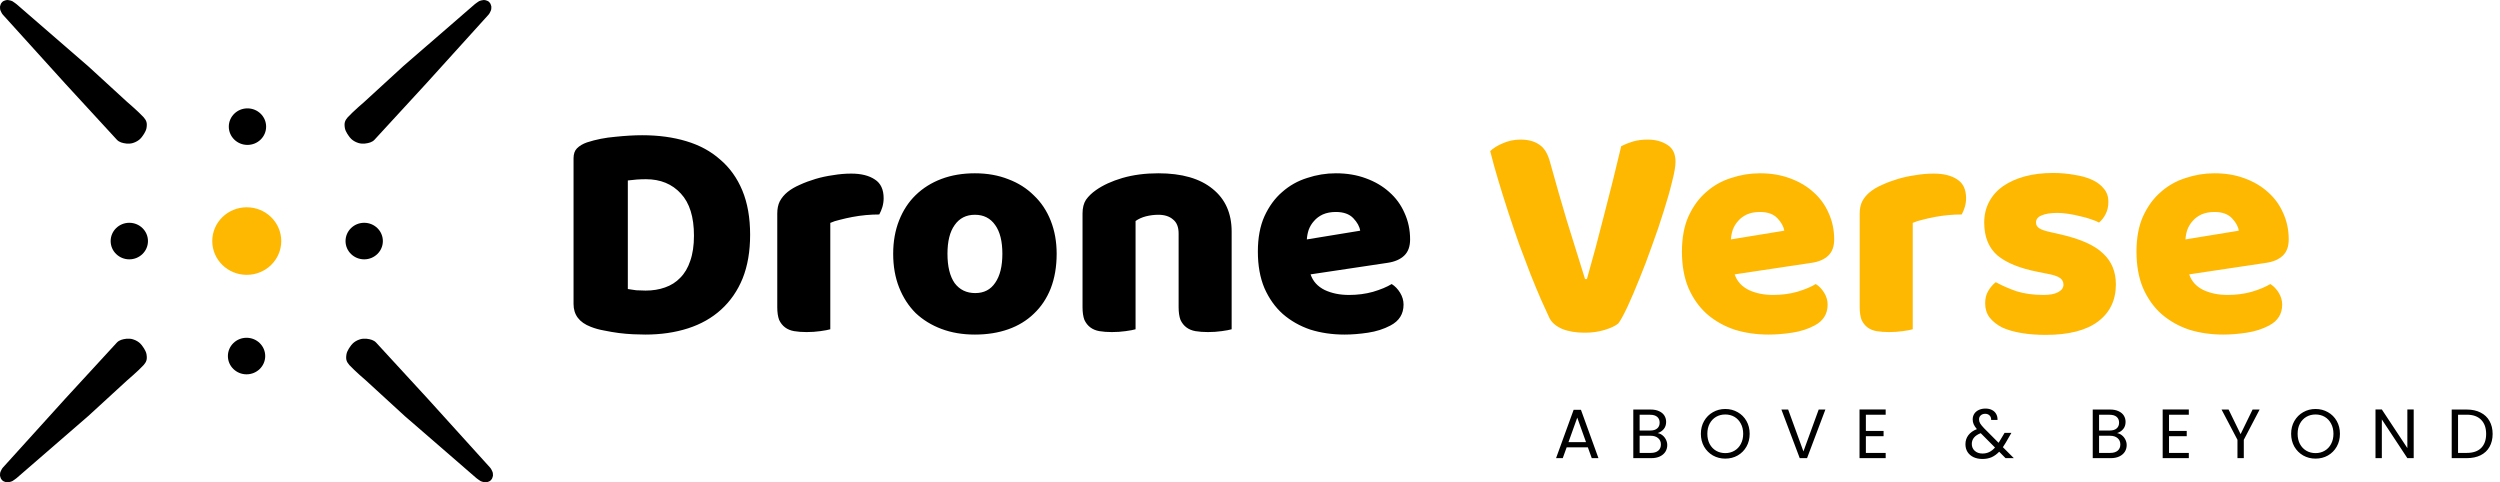
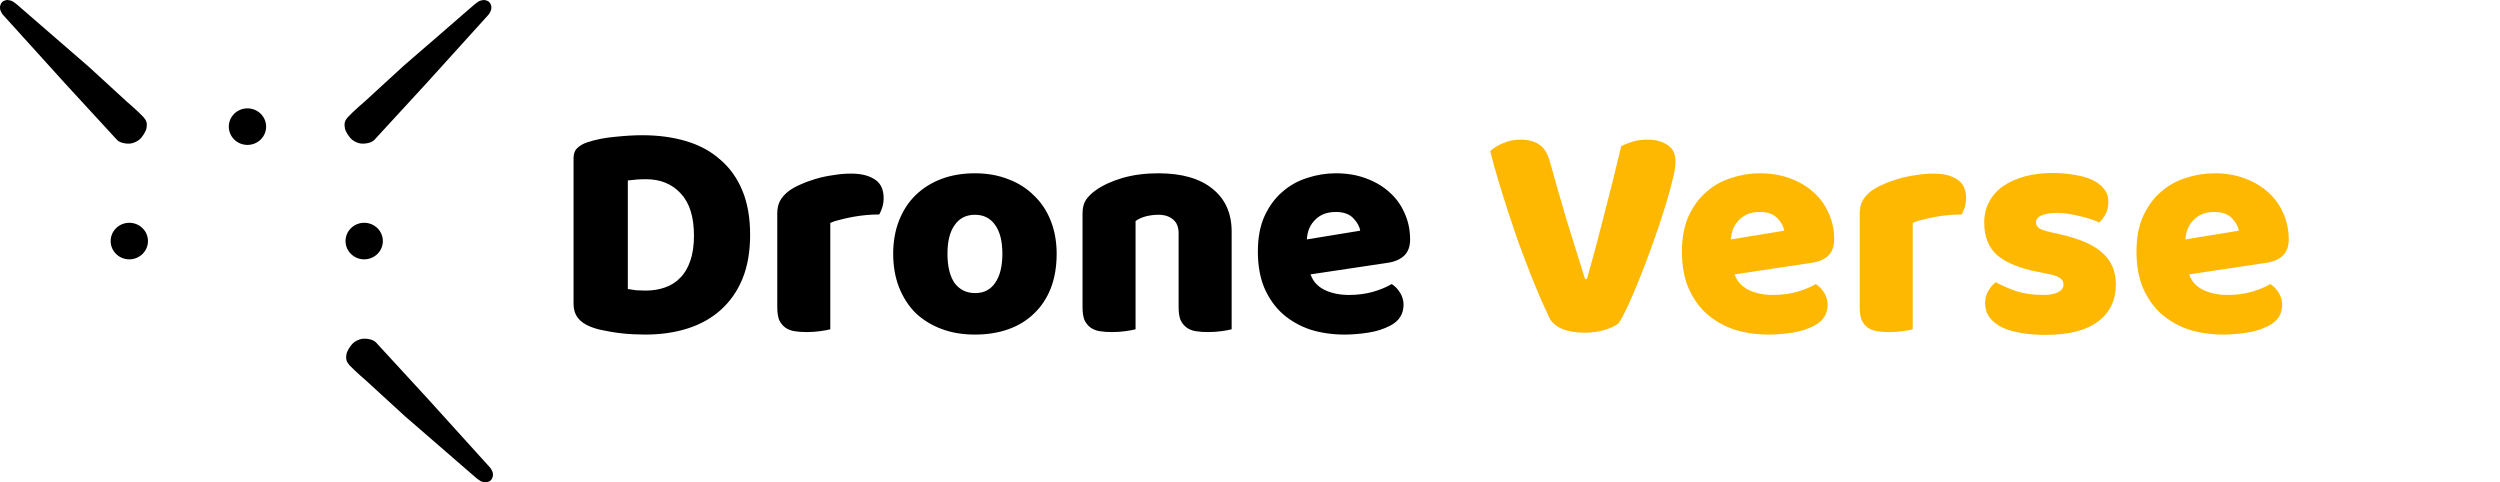
<svg xmlns="http://www.w3.org/2000/svg" width="311" height="60" viewBox="0 0 311 60" fill="none">
  <path d="M0.175 1.55C0.225 1.656 0.29 1.754 0.369 1.842L8.117 10.402L14.541 17.386C14.682 17.535 14.862 17.648 15.065 17.718C15.417 17.838 16.001 17.953 16.535 17.791C17.38 17.534 17.701 16.963 17.701 16.963C17.701 16.963 18.137 16.421 18.225 15.936C18.257 15.759 18.265 15.601 18.263 15.472C18.26 15.256 18.195 15.046 18.076 14.864C18.015 14.772 17.941 14.67 17.865 14.585C17.698 14.401 16.823 13.543 16.569 13.342C16.458 13.255 15.814 12.68 15.784 12.653L10.976 8.244L2.091 0.546C2.069 0.527 2.048 0.51 2.026 0.493C1.926 0.419 1.634 0.202 1.519 0.139C1.415 0.081 1.153 0.022 0.957 0.001C0.896 -0.005 0.775 0.017 0.719 0.029C0.627 0.049 0.53 0.095 0.435 0.133C0.289 0.192 0.128 0.44 0.128 0.44C0.128 0.44 0.007 0.711 0.001 0.817C-0.005 0.923 0.007 1.195 0.056 1.295C0.081 1.347 0.132 1.456 0.175 1.55Z" fill="black" />
  <path d="M60.952 1.55C60.902 1.656 60.837 1.754 60.758 1.842L53.01 10.402L46.586 17.386C46.445 17.535 46.265 17.648 46.062 17.718C45.71 17.838 45.126 17.953 44.591 17.791C43.747 17.534 43.426 16.963 43.426 16.963C43.426 16.963 42.989 16.421 42.902 15.936C42.87 15.759 42.861 15.601 42.863 15.472C42.867 15.256 42.931 15.046 43.051 14.864C43.112 14.772 43.186 14.67 43.262 14.585C43.428 14.401 44.304 13.543 44.558 13.342C44.669 13.255 45.313 12.68 45.343 12.653L50.151 8.244L59.036 0.546C59.058 0.527 59.079 0.51 59.101 0.493C59.201 0.419 59.493 0.202 59.607 0.139C59.712 0.081 59.974 0.022 60.17 0.001C60.23 -0.005 60.352 0.017 60.407 0.029C60.5 0.049 60.597 0.095 60.692 0.133C60.838 0.192 60.999 0.44 60.999 0.44C60.999 0.44 61.119 0.711 61.125 0.817C61.131 0.923 61.119 1.195 61.071 1.295C61.046 1.347 60.995 1.456 60.952 1.55Z" fill="black" />
  <path d="M61.151 58.45C61.102 58.344 61.036 58.246 60.957 58.158L53.209 49.598L46.786 42.614C46.645 42.465 46.464 42.352 46.261 42.282C45.909 42.161 45.325 42.047 44.791 42.209C43.946 42.466 43.626 43.037 43.626 43.037C43.626 43.037 43.189 43.579 43.101 44.064C43.069 44.241 43.061 44.399 43.063 44.528C43.066 44.744 43.131 44.954 43.251 45.136C43.312 45.228 43.385 45.33 43.461 45.415C43.628 45.599 44.503 46.457 44.757 46.658C44.868 46.745 45.513 47.321 45.542 47.347L50.35 51.756L59.236 59.454C59.257 59.473 59.278 59.489 59.301 59.507C59.4 59.581 59.693 59.798 59.807 59.861C59.911 59.919 60.174 59.978 60.369 59.999C60.43 60.005 60.551 59.983 60.607 59.971C60.699 59.952 60.796 59.905 60.891 59.867C61.037 59.808 61.198 59.56 61.198 59.56C61.198 59.56 61.319 59.289 61.325 59.183C61.331 59.077 61.319 58.805 61.27 58.705C61.246 58.653 61.194 58.544 61.151 58.45Z" fill="black" />
-   <path d="M0.175 58.45C0.225 58.344 0.29 58.246 0.369 58.158L8.117 49.598L14.541 42.614C14.682 42.465 14.862 42.352 15.065 42.282C15.417 42.161 16.001 42.047 16.535 42.209C17.38 42.466 17.701 43.037 17.701 43.037C17.701 43.037 18.137 43.579 18.225 44.064C18.257 44.241 18.265 44.399 18.263 44.528C18.26 44.744 18.195 44.954 18.076 45.136C18.015 45.228 17.941 45.33 17.865 45.415C17.698 45.599 16.823 46.457 16.569 46.658C16.458 46.745 15.814 47.321 15.784 47.347L10.976 51.756L2.091 59.454C2.069 59.473 2.048 59.489 2.026 59.507C1.926 59.581 1.634 59.798 1.519 59.861C1.415 59.919 1.153 59.978 0.957 59.999C0.896 60.005 0.775 59.983 0.719 59.971C0.627 59.952 0.53 59.905 0.435 59.867C0.289 59.808 0.128 59.56 0.128 59.56C0.128 59.56 0.007 59.289 0.001 59.183C-0.005 59.077 0.007 58.805 0.056 58.705C0.081 58.653 0.132 58.544 0.175 58.45Z" fill="black" />
  <path d="M33.106 15.754C33.106 17.01 32.066 18.027 30.784 18.027C29.502 18.027 28.463 17.01 28.463 15.754C28.463 14.499 29.502 13.481 30.784 13.481C32.066 13.481 33.106 14.499 33.106 15.754Z" fill="black" />
  <path d="M47.628 29.989C47.628 31.244 46.588 32.262 45.306 32.262C44.024 32.262 42.985 31.244 42.985 29.989C42.985 28.733 44.024 27.715 45.306 27.715C46.588 27.715 47.628 28.733 47.628 29.989Z" fill="black" />
  <path d="M18.407 29.989C18.407 31.244 17.368 32.262 16.086 32.262C14.804 32.262 13.765 31.244 13.765 29.989C13.765 28.733 14.804 27.715 16.086 27.715C17.368 27.715 18.407 28.733 18.407 29.989Z" fill="black" />
-   <path d="M32.992 44.293C32.992 45.548 31.953 46.566 30.671 46.566C29.389 46.566 28.35 45.548 28.35 44.293C28.35 43.037 29.389 42.019 30.671 42.019C31.953 42.019 32.992 43.037 32.992 44.293Z" fill="black" />
-   <path d="M34.987 29.989C34.987 32.309 33.066 34.191 30.696 34.191C28.326 34.191 26.405 32.309 26.405 29.989C26.405 27.668 28.326 25.787 30.696 25.787C33.066 25.787 34.987 27.668 34.987 29.989Z" fill="#FFB801" />
  <path d="M78.102 35.955C78.386 36.007 78.735 36.058 79.149 36.11C79.563 36.136 79.951 36.149 80.314 36.149C81.193 36.149 81.995 36.02 82.72 35.761C83.47 35.502 84.104 35.101 84.621 34.558C85.165 34.014 85.579 33.316 85.863 32.462C86.174 31.582 86.329 30.535 86.329 29.319C86.329 26.99 85.786 25.244 84.699 24.079C83.612 22.889 82.163 22.294 80.352 22.294C79.99 22.294 79.615 22.307 79.227 22.333C78.865 22.359 78.49 22.398 78.102 22.449V35.955ZM80.275 41.621C79.835 41.621 79.331 41.608 78.761 41.582C78.192 41.556 77.597 41.505 76.976 41.427C76.381 41.349 75.773 41.246 75.152 41.116C74.557 41.013 74.001 40.858 73.483 40.651C72.06 40.107 71.349 39.163 71.349 37.818V19.694C71.349 19.151 71.491 18.737 71.776 18.452C72.086 18.142 72.5 17.896 73.017 17.715C74.13 17.352 75.307 17.12 76.549 17.016C77.791 16.887 78.904 16.822 79.887 16.822C81.905 16.822 83.729 17.068 85.359 17.559C87.015 18.051 88.425 18.814 89.589 19.849C90.779 20.858 91.698 22.139 92.344 23.691C92.991 25.244 93.315 27.081 93.315 29.202C93.315 31.272 93.004 33.083 92.383 34.635C91.762 36.162 90.87 37.456 89.705 38.516C88.567 39.551 87.196 40.327 85.592 40.845C83.987 41.362 82.215 41.621 80.275 41.621ZM103.289 40.961C103.03 41.039 102.616 41.116 102.047 41.194C101.504 41.272 100.935 41.31 100.34 41.31C99.77 41.31 99.253 41.272 98.787 41.194C98.347 41.116 97.972 40.961 97.662 40.728C97.351 40.495 97.106 40.185 96.924 39.797C96.769 39.383 96.692 38.853 96.692 38.206V26.563C96.692 25.968 96.795 25.463 97.002 25.049C97.235 24.61 97.558 24.222 97.972 23.885C98.386 23.549 98.891 23.251 99.486 22.993C100.107 22.708 100.767 22.462 101.465 22.255C102.164 22.048 102.888 21.893 103.638 21.79C104.389 21.66 105.139 21.596 105.889 21.596C107.131 21.596 108.114 21.841 108.839 22.333C109.563 22.799 109.925 23.575 109.925 24.662C109.925 25.024 109.874 25.386 109.77 25.748C109.667 26.084 109.537 26.395 109.382 26.68C108.839 26.68 108.282 26.705 107.713 26.757C107.144 26.809 106.588 26.887 106.045 26.99C105.501 27.093 104.984 27.21 104.492 27.339C104.026 27.443 103.625 27.572 103.289 27.727V40.961ZM131.448 31.569C131.448 33.173 131.202 34.609 130.711 35.877C130.219 37.119 129.52 38.167 128.615 39.021C127.735 39.874 126.674 40.521 125.433 40.961C124.191 41.401 122.807 41.621 121.28 41.621C119.754 41.621 118.369 41.388 117.127 40.922C115.886 40.457 114.812 39.797 113.906 38.943C113.027 38.063 112.341 37.003 111.849 35.761C111.358 34.519 111.112 33.122 111.112 31.569C111.112 30.043 111.358 28.659 111.849 27.417C112.341 26.175 113.027 25.127 113.906 24.273C114.812 23.394 115.886 22.721 117.127 22.255C118.369 21.79 119.754 21.557 121.28 21.557C122.807 21.557 124.191 21.802 125.433 22.294C126.674 22.76 127.735 23.433 128.615 24.312C129.52 25.166 130.219 26.214 130.711 27.456C131.202 28.698 131.448 30.069 131.448 31.569ZM117.865 31.569C117.865 33.148 118.162 34.364 118.757 35.218C119.378 36.045 120.232 36.459 121.319 36.459C122.405 36.459 123.233 36.032 123.803 35.179C124.398 34.325 124.695 33.122 124.695 31.569C124.695 30.017 124.398 28.827 123.803 27.999C123.208 27.145 122.367 26.718 121.28 26.718C120.193 26.718 119.353 27.145 118.757 27.999C118.162 28.827 117.865 30.017 117.865 31.569ZM146.62 29.047C146.62 28.245 146.387 27.663 145.921 27.3C145.481 26.912 144.873 26.718 144.097 26.718C143.58 26.718 143.062 26.783 142.545 26.912C142.053 27.042 141.626 27.236 141.264 27.494V40.961C141.005 41.039 140.591 41.116 140.022 41.194C139.479 41.272 138.91 41.31 138.315 41.31C137.746 41.31 137.228 41.272 136.762 41.194C136.323 41.116 135.947 40.961 135.637 40.728C135.326 40.495 135.081 40.185 134.9 39.797C134.744 39.383 134.667 38.853 134.667 38.206V26.563C134.667 25.864 134.809 25.295 135.094 24.855C135.404 24.416 135.818 24.015 136.335 23.652C137.215 23.032 138.315 22.527 139.634 22.139C140.98 21.751 142.467 21.557 144.097 21.557C147.021 21.557 149.272 22.204 150.85 23.497C152.428 24.765 153.217 26.537 153.217 28.814V40.961C152.959 41.039 152.545 41.116 151.975 41.194C151.432 41.272 150.863 41.31 150.268 41.31C149.699 41.31 149.181 41.272 148.715 41.194C148.276 41.116 147.901 40.961 147.59 40.728C147.28 40.495 147.034 40.185 146.853 39.797C146.697 39.383 146.62 38.853 146.62 38.206V29.047ZM167.266 41.621C165.74 41.621 164.317 41.414 162.997 41C161.704 40.56 160.565 39.913 159.582 39.06C158.625 38.206 157.862 37.132 157.293 35.838C156.749 34.545 156.478 33.031 156.478 31.298C156.478 29.59 156.749 28.128 157.293 26.912C157.862 25.671 158.599 24.662 159.505 23.885C160.41 23.083 161.445 22.501 162.609 22.139C163.774 21.751 164.964 21.557 166.18 21.557C167.551 21.557 168.793 21.764 169.905 22.178C171.044 22.592 172.014 23.161 172.816 23.885C173.644 24.61 174.278 25.476 174.718 26.485C175.183 27.494 175.416 28.594 175.416 29.784C175.416 30.664 175.171 31.337 174.679 31.802C174.187 32.268 173.502 32.566 172.622 32.695L163.036 34.131C163.321 34.985 163.903 35.631 164.783 36.071C165.662 36.485 166.671 36.692 167.81 36.692C168.871 36.692 169.867 36.563 170.798 36.304C171.755 36.02 172.532 35.696 173.127 35.334C173.541 35.593 173.89 35.955 174.174 36.421C174.459 36.886 174.601 37.378 174.601 37.895C174.601 39.06 174.058 39.926 172.971 40.495C172.143 40.935 171.212 41.233 170.177 41.388C169.142 41.543 168.172 41.621 167.266 41.621ZM166.18 26.369C165.559 26.369 165.016 26.473 164.55 26.68C164.11 26.887 163.748 27.158 163.463 27.494C163.179 27.805 162.959 28.167 162.803 28.581C162.674 28.969 162.596 29.37 162.571 29.784L169.207 28.698C169.129 28.18 168.845 27.663 168.353 27.145C167.862 26.628 167.137 26.369 166.18 26.369Z" fill="black" />
  <path d="M201.332 40.224C200.97 40.534 200.401 40.806 199.624 41.039C198.874 41.272 198.046 41.388 197.141 41.388C196.054 41.388 195.123 41.233 194.346 40.922C193.57 40.586 193.04 40.133 192.755 39.564C192.471 38.969 192.121 38.206 191.707 37.274C191.293 36.317 190.854 35.256 190.388 34.092C189.948 32.928 189.482 31.699 188.991 30.405C188.525 29.086 188.072 27.753 187.632 26.408C187.193 25.062 186.779 23.743 186.391 22.449C186.002 21.156 185.666 19.94 185.382 18.801C185.744 18.439 186.261 18.116 186.934 17.831C187.632 17.521 188.37 17.365 189.146 17.365C190.103 17.365 190.879 17.572 191.475 17.986C192.095 18.374 192.548 19.112 192.833 20.198C193.531 22.734 194.23 25.166 194.928 27.494C195.653 29.797 196.403 32.203 197.179 34.713H197.412C198.111 32.281 198.822 29.629 199.547 26.757C200.297 23.885 201.009 21.026 201.681 18.18C202.147 17.948 202.639 17.753 203.156 17.598C203.699 17.443 204.307 17.365 204.98 17.365C205.937 17.365 206.752 17.585 207.425 18.025C208.098 18.439 208.434 19.138 208.434 20.121C208.434 20.69 208.292 21.518 208.007 22.605C207.748 23.691 207.399 24.92 206.959 26.291C206.545 27.637 206.067 29.047 205.523 30.522C205.006 31.996 204.475 33.394 203.932 34.713C203.415 36.007 202.923 37.158 202.457 38.167C201.992 39.15 201.617 39.836 201.332 40.224ZM220.022 41.621C218.495 41.621 217.072 41.414 215.753 41C214.459 40.56 213.321 39.913 212.338 39.06C211.38 38.206 210.617 37.132 210.048 35.838C209.505 34.545 209.233 33.031 209.233 31.298C209.233 29.59 209.505 28.128 210.048 26.912C210.617 25.671 211.354 24.662 212.26 23.885C213.166 23.083 214.2 22.501 215.365 22.139C216.529 21.751 217.719 21.557 218.935 21.557C220.306 21.557 221.548 21.764 222.661 22.178C223.799 22.592 224.769 23.161 225.571 23.885C226.399 24.61 227.033 25.477 227.473 26.485C227.939 27.494 228.172 28.594 228.172 29.784C228.172 30.664 227.926 31.337 227.434 31.802C226.943 32.268 226.257 32.566 225.377 32.695L215.792 34.131C216.076 34.985 216.658 35.632 217.538 36.071C218.418 36.485 219.427 36.692 220.565 36.692C221.626 36.692 222.622 36.563 223.553 36.304C224.511 36.02 225.287 35.696 225.882 35.334C226.296 35.593 226.645 35.955 226.93 36.421C227.214 36.886 227.357 37.378 227.357 37.895C227.357 39.06 226.813 39.926 225.727 40.495C224.899 40.935 223.967 41.233 222.932 41.388C221.898 41.543 220.927 41.621 220.022 41.621ZM218.935 26.369C218.314 26.369 217.771 26.473 217.305 26.68C216.865 26.887 216.503 27.158 216.219 27.494C215.934 27.805 215.714 28.167 215.559 28.581C215.429 28.969 215.352 29.37 215.326 29.784L221.962 28.698C221.885 28.18 221.6 27.663 221.108 27.145C220.617 26.628 219.892 26.369 218.935 26.369ZM237.945 40.961C237.686 41.039 237.272 41.117 236.703 41.194C236.16 41.272 235.59 41.31 234.995 41.31C234.426 41.31 233.909 41.272 233.443 41.194C233.003 41.117 232.628 40.961 232.318 40.728C232.007 40.495 231.761 40.185 231.58 39.797C231.425 39.383 231.347 38.853 231.347 38.206V26.563C231.347 25.968 231.451 25.463 231.658 25.05C231.891 24.61 232.214 24.222 232.628 23.885C233.042 23.549 233.546 23.251 234.142 22.993C234.762 22.708 235.422 22.462 236.121 22.255C236.819 22.048 237.544 21.893 238.294 21.79C239.044 21.66 239.795 21.596 240.545 21.596C241.787 21.596 242.77 21.841 243.494 22.333C244.219 22.799 244.581 23.575 244.581 24.662C244.581 25.024 244.529 25.386 244.426 25.748C244.322 26.084 244.193 26.395 244.038 26.68C243.494 26.68 242.938 26.705 242.369 26.757C241.8 26.809 241.244 26.887 240.7 26.99C240.157 27.093 239.639 27.21 239.148 27.339C238.682 27.443 238.281 27.572 237.945 27.727V40.961ZM263.215 35.373C263.215 37.339 262.477 38.879 261.002 39.991C259.528 41.103 257.354 41.66 254.483 41.66C253.396 41.66 252.387 41.582 251.455 41.427C250.524 41.272 249.722 41.039 249.049 40.728C248.402 40.392 247.885 39.978 247.497 39.486C247.135 38.995 246.954 38.413 246.954 37.74C246.954 37.119 247.083 36.602 247.342 36.188C247.6 35.748 247.911 35.386 248.273 35.101C249.023 35.515 249.877 35.89 250.835 36.227C251.818 36.537 252.943 36.692 254.211 36.692C255.013 36.692 255.621 36.576 256.035 36.343C256.475 36.11 256.695 35.8 256.695 35.411C256.695 35.049 256.539 34.765 256.229 34.558C255.918 34.351 255.401 34.183 254.677 34.053L253.512 33.82C251.261 33.381 249.58 32.695 248.467 31.764C247.381 30.806 246.837 29.448 246.837 27.689C246.837 26.731 247.044 25.865 247.458 25.088C247.872 24.312 248.454 23.665 249.205 23.148C249.955 22.631 250.847 22.23 251.882 21.945C252.943 21.66 254.107 21.518 255.375 21.518C256.332 21.518 257.225 21.596 258.053 21.751C258.907 21.88 259.644 22.087 260.265 22.372C260.886 22.656 261.378 23.032 261.74 23.497C262.102 23.937 262.283 24.467 262.283 25.088C262.283 25.683 262.167 26.201 261.934 26.641C261.727 27.055 261.455 27.404 261.119 27.689C260.912 27.559 260.601 27.43 260.187 27.3C259.774 27.145 259.321 27.016 258.829 26.912C258.338 26.783 257.833 26.68 257.316 26.602C256.824 26.524 256.371 26.485 255.957 26.485C255.104 26.485 254.444 26.589 253.978 26.796C253.512 26.977 253.279 27.275 253.279 27.689C253.279 27.973 253.409 28.206 253.668 28.387C253.926 28.568 254.418 28.736 255.142 28.892L256.345 29.163C258.829 29.733 260.588 30.522 261.623 31.531C262.684 32.514 263.215 33.794 263.215 35.373ZM276.568 41.621C275.041 41.621 273.618 41.414 272.299 41C271.005 40.56 269.867 39.913 268.883 39.06C267.926 38.206 267.163 37.132 266.594 35.838C266.05 34.545 265.779 33.031 265.779 31.298C265.779 29.59 266.05 28.128 266.594 26.912C267.163 25.671 267.9 24.662 268.806 23.885C269.711 23.083 270.746 22.501 271.91 22.139C273.075 21.751 274.265 21.557 275.481 21.557C276.852 21.557 278.094 21.764 279.207 22.178C280.345 22.592 281.315 23.161 282.117 23.885C282.945 24.61 283.579 25.477 284.019 26.485C284.485 27.494 284.717 28.594 284.717 29.784C284.717 30.664 284.472 31.337 283.98 31.802C283.488 32.268 282.803 32.566 281.923 32.695L272.337 34.131C272.622 34.985 273.204 35.632 274.084 36.071C274.963 36.485 275.972 36.692 277.111 36.692C278.172 36.692 279.168 36.563 280.099 36.304C281.056 36.02 281.833 35.696 282.428 35.334C282.842 35.593 283.191 35.955 283.476 36.421C283.76 36.886 283.902 37.378 283.902 37.895C283.902 39.06 283.359 39.926 282.272 40.495C281.445 40.935 280.513 41.233 279.478 41.388C278.443 41.543 277.473 41.621 276.568 41.621ZM275.481 26.369C274.86 26.369 274.317 26.473 273.851 26.68C273.411 26.887 273.049 27.158 272.764 27.494C272.48 27.805 272.26 28.167 272.105 28.581C271.975 28.969 271.898 29.37 271.872 29.784L278.508 28.698C278.43 28.18 278.146 27.663 277.654 27.145C277.163 26.628 276.438 26.369 275.481 26.369Z" fill="#FFB801" />
-   <path d="M197.529 55.647H194.893L194.407 56.992H193.574L195.76 50.981H196.67L198.847 56.992H198.015L197.529 55.647ZM197.303 55.005L196.211 51.953L195.118 55.005H197.303ZM206.209 53.878C206.428 53.913 206.628 54.002 206.807 54.147C206.992 54.291 207.136 54.471 207.241 54.685C207.35 54.898 207.405 55.127 207.405 55.37C207.405 55.676 207.327 55.954 207.171 56.202C207.015 56.445 206.787 56.639 206.486 56.783C206.191 56.922 205.841 56.992 205.437 56.992H203.182V50.947H205.35C205.76 50.947 206.11 51.016 206.399 51.155C206.688 51.288 206.905 51.47 207.05 51.701C207.194 51.933 207.267 52.193 207.267 52.482C207.267 52.84 207.168 53.138 206.972 53.375C206.781 53.606 206.526 53.774 206.209 53.878ZM203.971 53.557H205.298C205.668 53.557 205.954 53.471 206.156 53.297C206.359 53.124 206.46 52.884 206.46 52.577C206.46 52.271 206.359 52.031 206.156 51.857C205.954 51.684 205.662 51.597 205.281 51.597H203.971V53.557ZM205.367 56.341C205.76 56.341 206.067 56.248 206.287 56.063C206.506 55.879 206.616 55.621 206.616 55.292C206.616 54.956 206.5 54.693 206.269 54.502C206.038 54.306 205.729 54.208 205.341 54.208H203.971V56.341H205.367ZM214.623 57.052C214.062 57.052 213.551 56.922 213.088 56.662C212.626 56.396 212.258 56.029 211.987 55.56C211.721 55.086 211.588 54.554 211.588 53.965C211.588 53.375 211.721 52.846 211.987 52.378C212.258 51.904 212.626 51.536 213.088 51.276C213.551 51.01 214.062 50.877 214.623 50.877C215.19 50.877 215.704 51.01 216.167 51.276C216.629 51.536 216.994 51.901 217.26 52.369C217.526 52.837 217.658 53.369 217.658 53.965C217.658 54.56 217.526 55.092 217.26 55.56C216.994 56.029 216.629 56.396 216.167 56.662C215.704 56.922 215.19 57.052 214.623 57.052ZM214.623 56.367C215.045 56.367 215.424 56.269 215.759 56.072C216.1 55.876 216.366 55.595 216.557 55.231C216.754 54.867 216.852 54.445 216.852 53.965C216.852 53.479 216.754 53.057 216.557 52.699C216.366 52.334 216.103 52.054 215.768 51.857C215.433 51.661 215.051 51.562 214.623 51.562C214.195 51.562 213.814 51.661 213.478 51.857C213.143 52.054 212.877 52.334 212.681 52.699C212.49 53.057 212.394 53.479 212.394 53.965C212.394 54.445 212.49 54.867 212.681 55.231C212.877 55.595 213.143 55.876 213.478 56.072C213.82 56.269 214.201 56.367 214.623 56.367ZM227.078 50.947L224.797 56.992H223.886L221.606 50.947H222.447L224.346 56.159L226.245 50.947H227.078ZM232.115 51.589V53.609H234.317V54.26H232.115V56.341H234.578V56.992H231.325V50.938H234.578V51.589H232.115ZM249.488 56.992L248.699 56.194C248.404 56.5 248.089 56.728 247.753 56.879C247.418 57.023 247.039 57.096 246.617 57.096C246.201 57.096 245.831 57.02 245.507 56.87C245.189 56.72 244.941 56.506 244.761 56.228C244.588 55.951 244.501 55.627 244.501 55.257C244.501 54.835 244.62 54.465 244.857 54.147C245.1 53.823 245.455 53.569 245.924 53.384C245.739 53.164 245.606 52.962 245.525 52.777C245.444 52.592 245.403 52.389 245.403 52.17C245.403 51.915 245.467 51.687 245.594 51.484C245.727 51.276 245.915 51.114 246.158 50.999C246.401 50.883 246.681 50.825 246.999 50.825C247.311 50.825 247.583 50.886 247.814 51.008C248.045 51.129 248.219 51.3 248.335 51.519C248.45 51.733 248.502 51.973 248.491 52.239H247.701C247.707 52.002 247.641 51.817 247.502 51.684C247.363 51.545 247.184 51.476 246.964 51.476C246.733 51.476 246.545 51.542 246.401 51.675C246.262 51.803 246.192 51.967 246.192 52.17C246.192 52.343 246.239 52.511 246.331 52.673C246.429 52.834 246.591 53.034 246.817 53.271L248.621 55.084L248.777 54.841L249.367 53.852H250.216L249.505 55.084C249.407 55.257 249.291 55.439 249.158 55.63L250.52 56.992H249.488ZM246.617 56.419C246.93 56.419 247.21 56.358 247.459 56.237C247.713 56.115 247.953 55.928 248.178 55.673L246.401 53.887C245.661 54.17 245.291 54.618 245.291 55.231C245.291 55.572 245.412 55.855 245.655 56.081C245.903 56.306 246.224 56.419 246.617 56.419ZM263.363 53.878C263.582 53.913 263.782 54.002 263.961 54.147C264.146 54.291 264.29 54.471 264.395 54.685C264.504 54.898 264.559 55.127 264.559 55.37C264.559 55.676 264.481 55.954 264.325 56.202C264.169 56.445 263.941 56.639 263.64 56.783C263.345 56.922 262.995 56.992 262.591 56.992H260.336V50.947H262.504C262.914 50.947 263.264 51.016 263.553 51.155C263.842 51.288 264.059 51.47 264.204 51.701C264.348 51.933 264.421 52.193 264.421 52.482C264.421 52.84 264.322 53.138 264.126 53.375C263.935 53.606 263.681 53.774 263.363 53.878ZM261.125 53.557H262.452C262.822 53.557 263.108 53.471 263.31 53.297C263.513 53.124 263.614 52.884 263.614 52.577C263.614 52.271 263.513 52.031 263.31 51.857C263.108 51.684 262.816 51.597 262.435 51.597H261.125V53.557ZM262.521 56.341C262.914 56.341 263.221 56.248 263.441 56.063C263.66 55.879 263.77 55.621 263.77 55.292C263.77 54.956 263.654 54.693 263.423 54.502C263.192 54.306 262.883 54.208 262.495 54.208H261.125V56.341H262.521ZM269.826 51.589V53.609H272.029V54.26H269.826V56.341H272.289V56.992H269.037V50.938H272.289V51.589H269.826ZM281.097 50.947L279.129 54.711V56.992H278.34V54.711L276.362 50.947H277.238L278.73 54.008L280.221 50.947H281.097ZM288.052 57.052C287.492 57.052 286.98 56.922 286.517 56.662C286.055 56.396 285.688 56.029 285.416 55.56C285.15 55.086 285.017 54.554 285.017 53.965C285.017 53.375 285.15 52.846 285.416 52.378C285.688 51.904 286.055 51.536 286.517 51.276C286.98 51.01 287.492 50.877 288.052 50.877C288.619 50.877 289.134 51.01 289.596 51.276C290.059 51.536 290.423 51.901 290.689 52.369C290.955 52.837 291.088 53.369 291.088 53.965C291.088 54.56 290.955 55.092 290.689 55.56C290.423 56.029 290.059 56.396 289.596 56.662C289.134 56.922 288.619 57.052 288.052 57.052ZM288.052 56.367C288.475 56.367 288.853 56.269 289.189 56.072C289.53 55.876 289.796 55.595 289.986 55.231C290.183 54.867 290.281 54.445 290.281 53.965C290.281 53.479 290.183 53.057 289.986 52.699C289.796 52.334 289.533 52.054 289.197 51.857C288.862 51.661 288.48 51.562 288.052 51.562C287.625 51.562 287.243 51.661 286.908 51.857C286.572 52.054 286.306 52.334 286.11 52.699C285.919 53.057 285.824 53.479 285.824 53.965C285.824 54.445 285.919 54.867 286.11 55.231C286.306 55.595 286.572 55.876 286.908 56.072C287.249 56.269 287.63 56.367 288.052 56.367ZM300.264 56.992H299.475L296.301 52.178V56.992H295.512V50.938H296.301L299.475 55.743V50.938H300.264V56.992ZM306.874 50.947C307.533 50.947 308.102 51.071 308.582 51.32C309.068 51.562 309.438 51.912 309.692 52.369C309.952 52.826 310.083 53.364 310.083 53.982C310.083 54.601 309.952 55.139 309.692 55.595C309.438 56.046 309.068 56.393 308.582 56.636C308.102 56.873 307.533 56.992 306.874 56.992H304.992V50.947H306.874ZM306.874 56.341C307.654 56.341 308.25 56.136 308.66 55.725C309.071 55.309 309.276 54.728 309.276 53.982C309.276 53.23 309.068 52.644 308.652 52.222C308.241 51.8 307.648 51.589 306.874 51.589H305.781V56.341H306.874Z" fill="black" />
</svg>